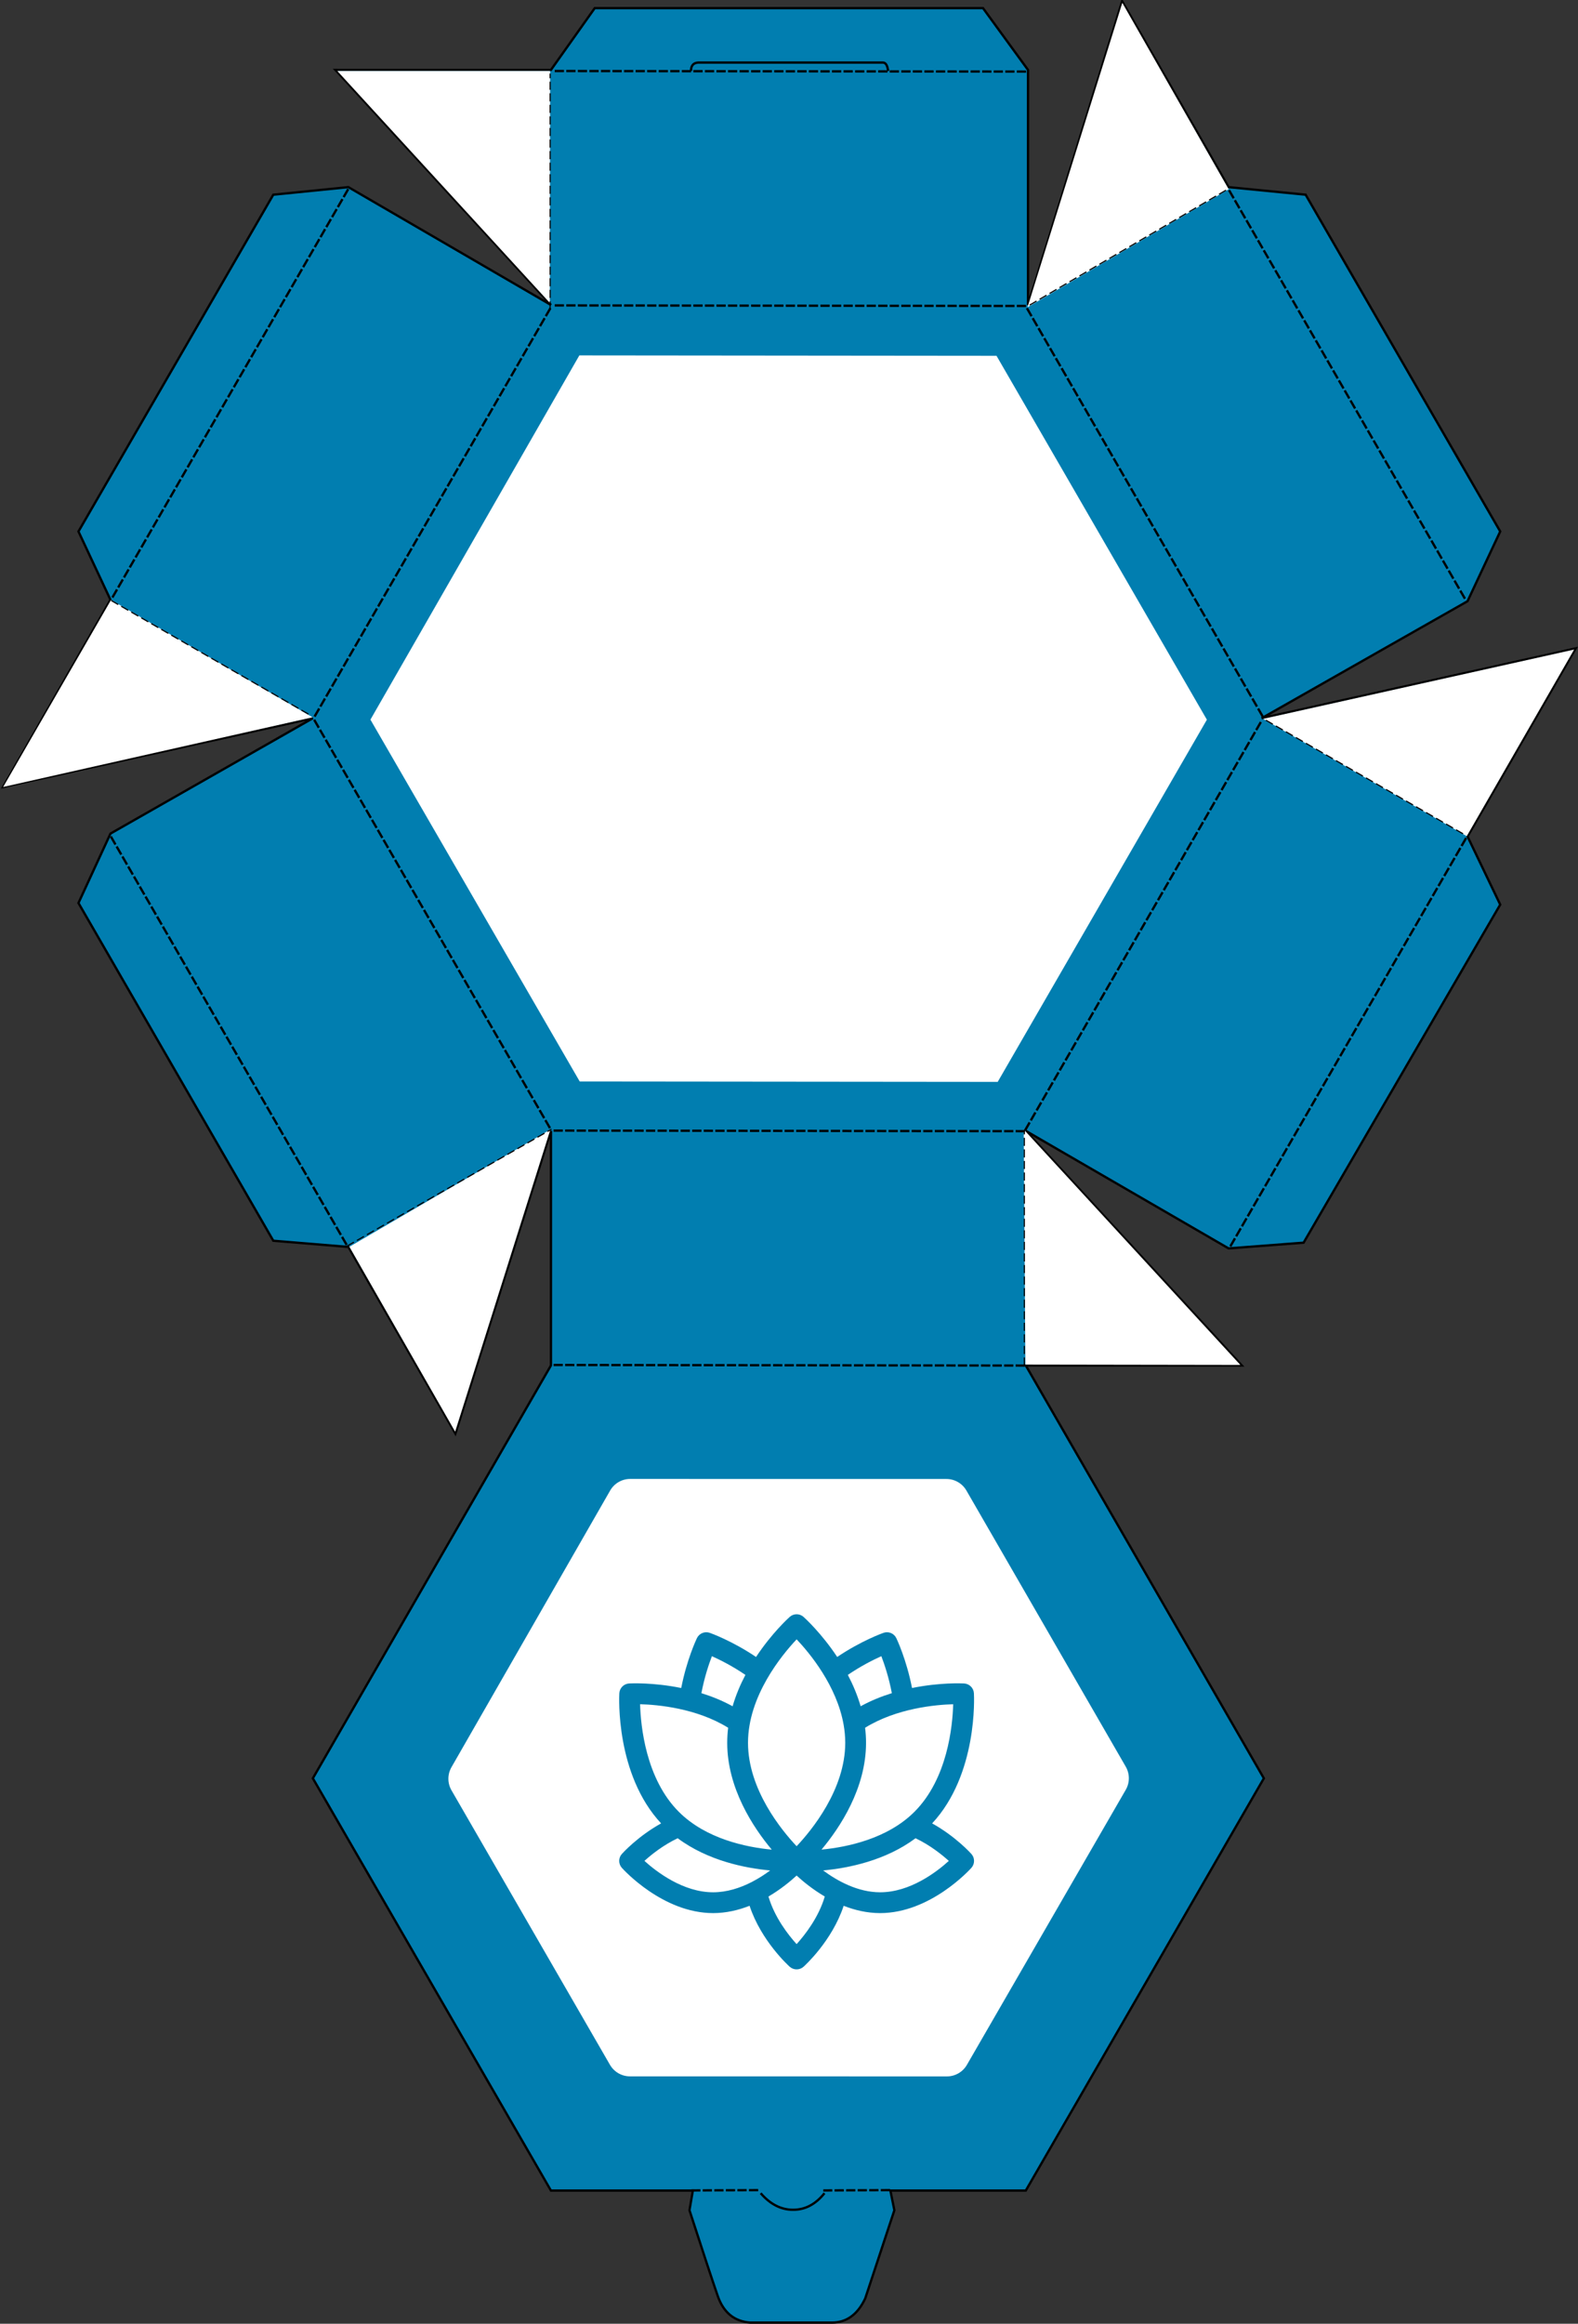
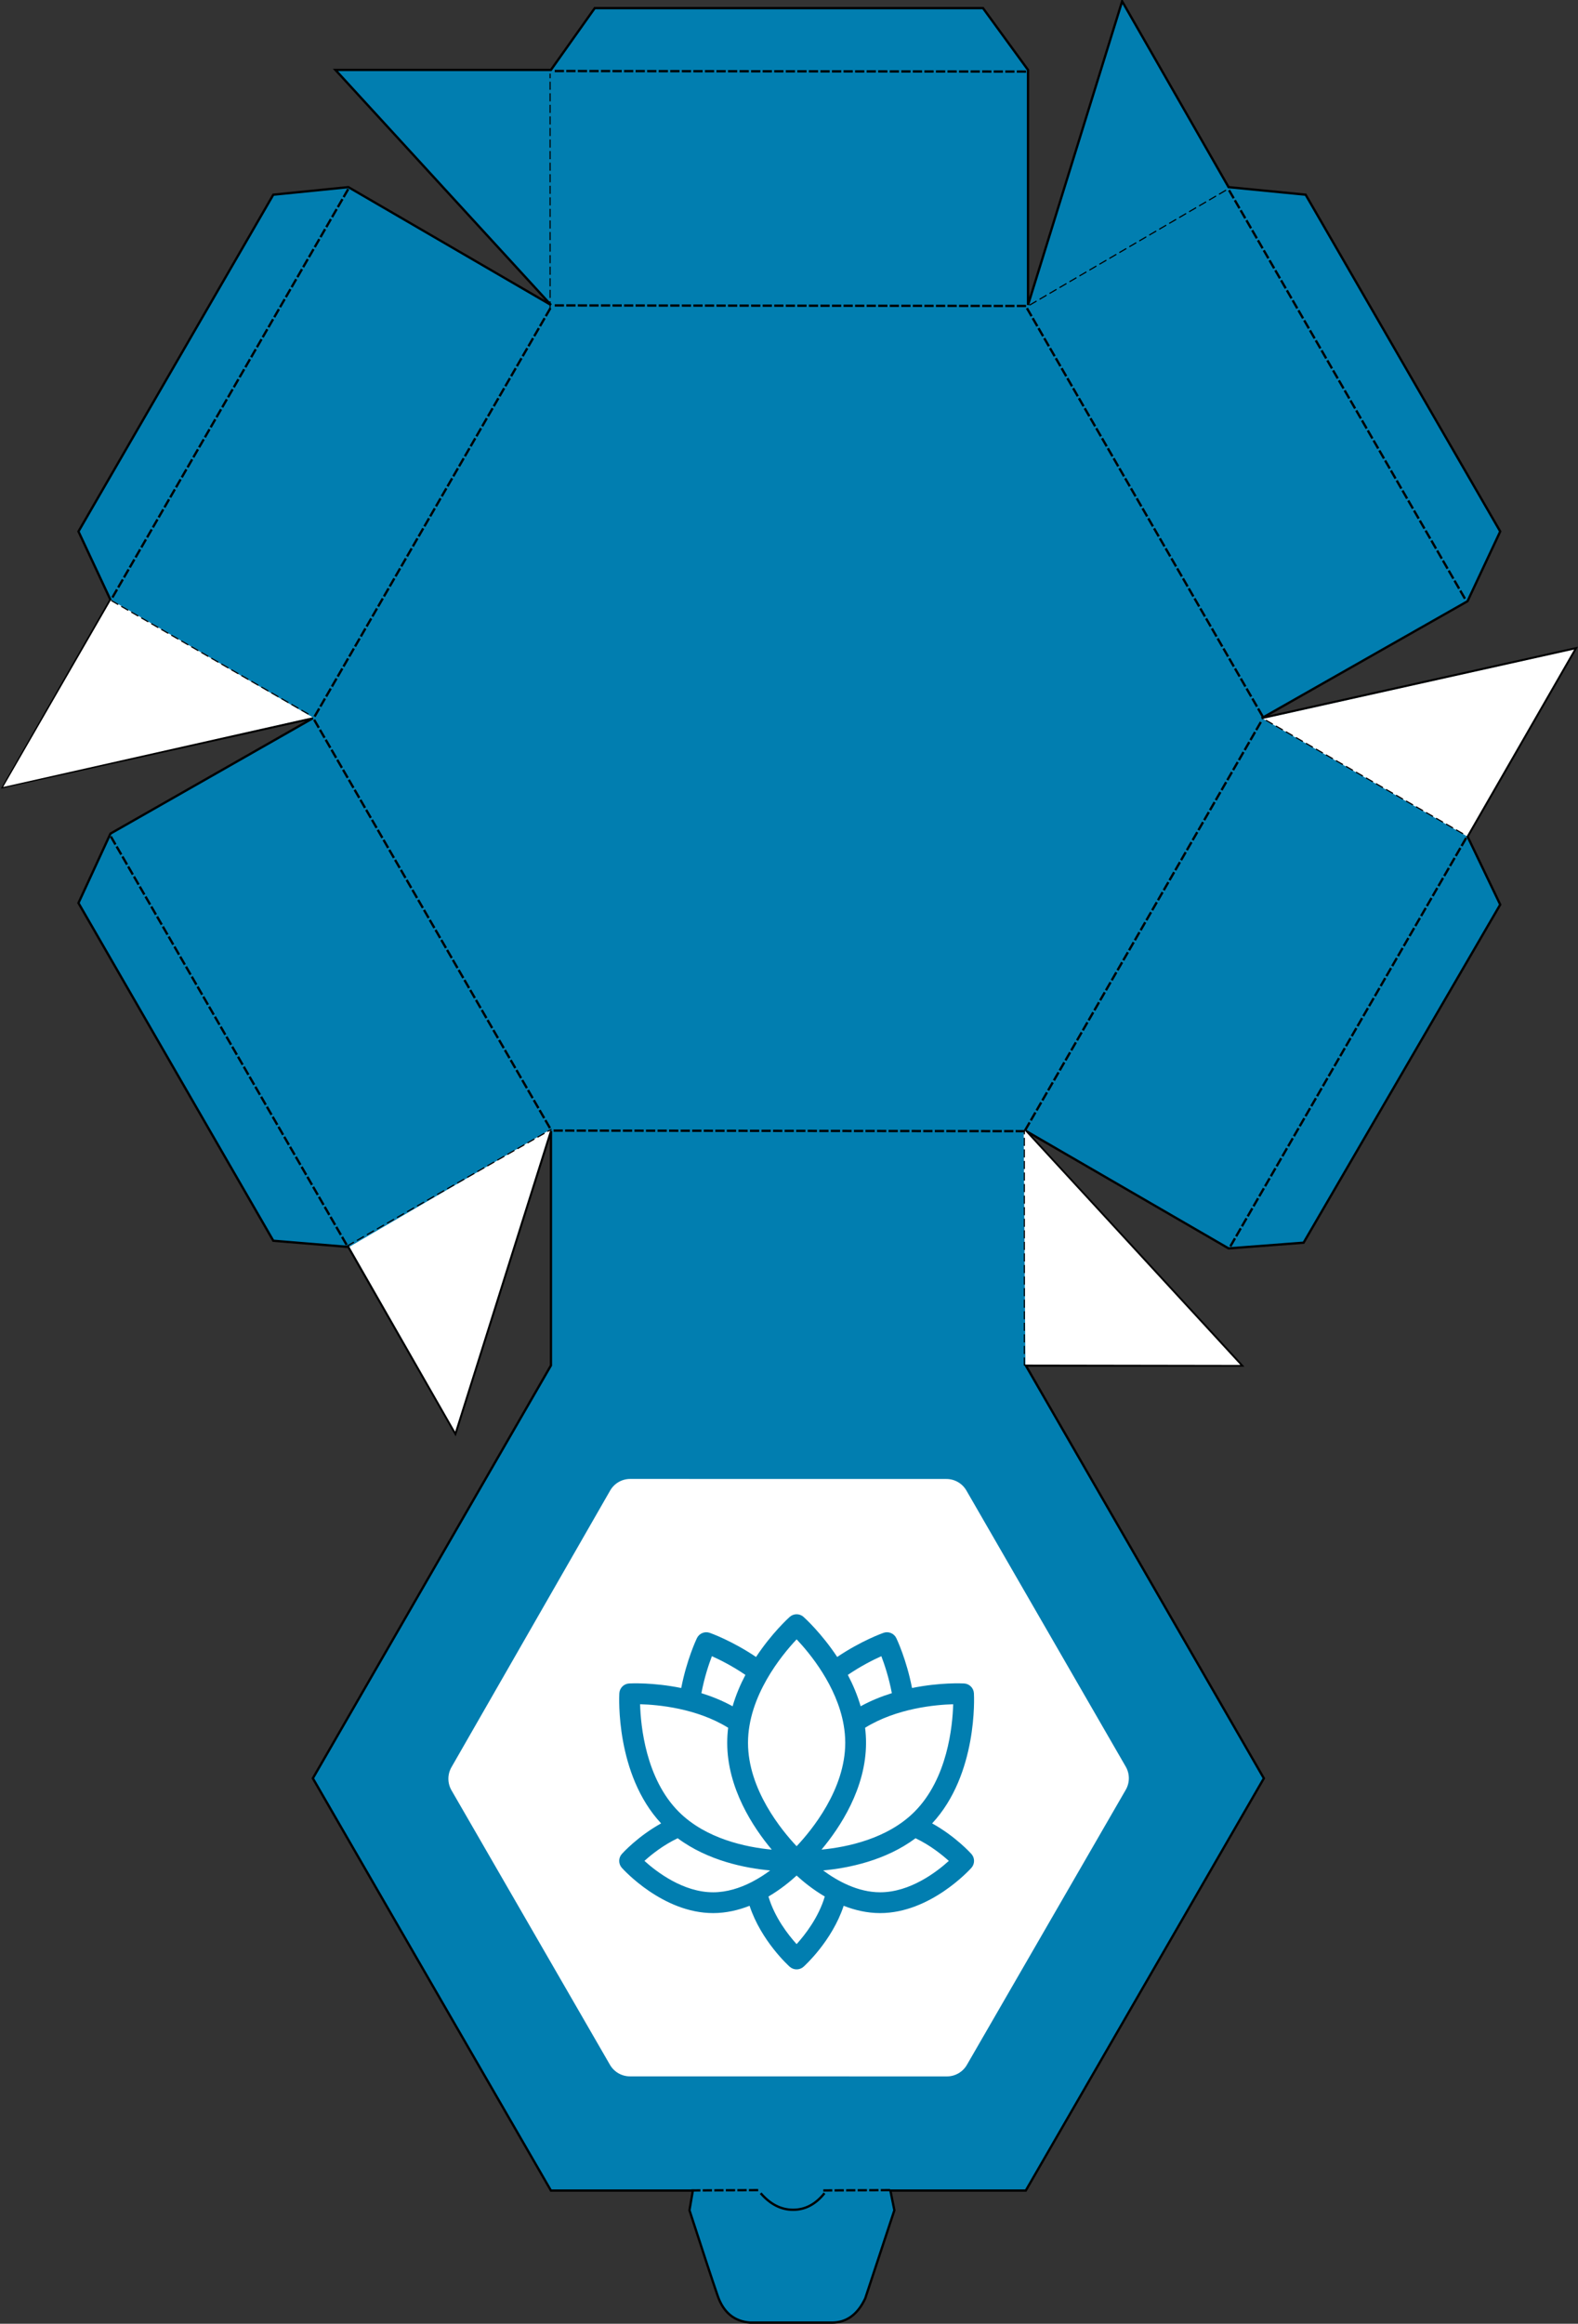
<svg xmlns="http://www.w3.org/2000/svg" width="683px" height="1005px" viewBox="0 0 683 1005" version="1.1">
  <rect x="0" y="0" width="683" height="1005" fill="#333333" stroke="none" />
  <title>BD095857-BBD6-4E35-B518-7D91044BB1C5@2x</title>
  <desc>Created with sketchtool.</desc>
  <g id="Page-1" stroke="none" stroke-width="1" fill="none" fill-rule="evenodd">
    <g id="Коробки-(Схемы-с-дизайном)" transform="translate(-287, -2812)">
      <g id="korobka1" transform="translate(628.5, 3309.5) rotate(-180) translate(-628.5, -3309.5) translate(288, 2802)">
        <path d="M150.241,465.081 L238.009,515.911 L144.517,414.446 L238.009,414.446 L134.969,235.899 L238.009,57.608 L296.621,57.608 L294.89,49.089 L307.488,10.998 C310.763,3.999 315.589,0.5 321.964,0.5 C328.34,0.5 340.12,0.5 357.305,0.5 C364.193,1.019 368.88,4.881 371.369,12.085 C373.857,19.29 377.928,31.624 383.582,49.089 L382.119,57.608 L443.544,57.608 L546.591,235.899 L443.544,414.446 L443.544,515.911 L484.896,385.001 L531.196,465.706 L563.713,468.397 L648.04,614.465 L634.181,644.483 L546.591,694.378 L680.642,664.636 L634.181,745.573 L648.04,775.147 L563.713,920.796 L531.196,924.059 L443.544,873.115 L536.814,974.755 L443.544,974.755 L424.572,1001.501 L256.545,1001.501 L237.044,974.755 L237.044,873.115 L196.309,1004.446 L150.241,924.059 L116.888,920.796 L32.663,775.147 L46.813,744.977 L135.912,694.378 L0,724.586 L46.813,643.239 L32.663,613.767 L117.762,467.554 L150.241,465.081 Z" id="Path-36" stroke="#000000" fill="#017EB0" />
        <polygon id="Path-3" fill="#FFFFFF" points="680.642 664.636 633.936 745.541 546.734 694.786" />
-         <polygon id="Path-3" fill="#FFFFFF" transform="translate(468.248, 936.707) rotate(-300) translate(-468.248, -936.707) " points="534.663 896.83 488.617 976.584 401.832 926.334" />
-         <polygon id="Path-3-Copy" fill="#FFFFFF" transform="translate(195.157, 925.479) rotate(-240) translate(-195.157, -925.479) " points="262.436 885.386 215.628 965.571 127.879 915.691" />
        <polygon id="Path-3-Copy-2" fill="#FFFFFF" transform="translate(67.978, 683.72) rotate(-180) translate(-67.978, -683.72) " points="135.273 643.369 88.805 724.07 0.682 673.342" />
        <polygon id="Path-3-Copy-3" fill="#FFFFFF" transform="translate(213.771, 453.05) rotate(-120) translate(-213.771, -453.05) " points="281.312 412.798 234.666 493.301 146.23 443.088" />
        <polygon id="Path-3-Copy-4" fill="#FFFFFF" transform="translate(486.028, 463.649) rotate(-60) translate(-486.028, -463.649) " points="552.925 423.841 506.551 503.458 419.13 453.481" />
-         <polygon id="Polygon" fill="#FFFFFF" transform="translate(340.713, 694.097) rotate(-330) translate(-340.713, -694.097) " points="340.564 513.097 497.259 603.331 497.713 784.968 341.254 875.097 183.71 784.331 183.8 603.403" />
        <path d="M345.589,89.981 L464.352,158.501 C467.439,160.282 469.345,163.573 469.354,167.137 L469.698,305.111 C469.707,308.693 467.8,312.006 464.697,313.797 L346.156,382.212 C343.063,383.998 339.252,383.998 336.158,382.212 L216.716,313.266 C213.62,311.479 211.714,308.176 211.716,304.601 L211.781,167.209 C211.783,163.637 213.689,160.338 216.783,158.552 L335.593,89.982 C338.686,88.197 342.496,88.197 345.589,89.981 Z" id="Polygon" fill="#FFFFFF" transform="translate(340.713, 236.097) rotate(-330) translate(-340.713, -236.097) " />
        <g id="lotus-flower" transform="translate(337, 230) rotate(-180) translate(-337, -230) translate(260, 153)" fill="#017EB0" fill-rule="nonzero">
          <path d="M135.457,90.596 C155.222,69.361 153.618,35.776 153.538,34.327 C153.411,32.037 151.582,30.209 149.292,30.082 C148.607,30.043 138.898,29.57 126.749,32.043 C124.352,19.736 120.154,10.894 119.954,10.478 C118.962,8.411 116.573,7.421 114.408,8.181 C113.973,8.333 104.757,11.614 94.365,18.619 C87.548,8.326 80.371,1.807 79.801,1.297 C78.094,-0.233 75.507,-0.233 73.799,1.297 C73.229,1.807 66.052,8.326 59.235,18.62 C48.843,11.616 39.626,8.333 39.192,8.181 C37.028,7.423 34.638,8.411 33.646,10.478 C33.446,10.894 29.246,19.736 26.851,32.044 C14.702,29.571 4.992,30.045 4.307,30.082 C2.017,30.209 0.189,32.037 0.062,34.328 C-0.019,35.776 -1.622,69.361 18.143,90.596 C8.073,96.171 1.48,103.454 1.154,103.818 C-0.375,105.526 -0.375,108.113 1.154,109.821 C1.87,110.62 18.928,129.393 40.652,129.393 C46.297,129.393 51.625,128.123 56.435,126.233 C61.436,141.381 73.242,152.089 73.798,152.589 C74.652,153.353 75.727,153.736 76.8,153.736 C77.873,153.736 78.947,153.353 79.801,152.589 C80.358,152.091 92.162,141.381 97.164,126.234 C101.974,128.123 107.302,129.393 112.946,129.393 C134.671,129.393 151.73,110.62 152.446,109.821 C153.975,108.113 153.975,105.526 152.446,103.818 C152.119,103.453 145.525,96.17 135.457,90.596 Z M127.801,85.577 C116.096,97.282 98.663,100.869 87.575,101.933 C95.575,92.381 106.842,75.43 106.842,55.734 C106.842,53.53 106.697,51.362 106.436,49.233 C120.093,40.794 136.857,39.281 144.561,39.064 C144.306,48.443 142.14,71.238 127.801,85.577 Z M113.471,18.286 C114.829,21.833 116.738,27.527 118.014,34.273 C113.531,35.666 108.939,37.508 104.509,39.94 C103.098,35.085 101.153,30.532 98.966,26.374 C104.634,22.511 110.006,19.833 113.471,18.286 Z M76.805,10.995 C82.418,16.923 94.186,31.054 97.151,47.979 C97.152,47.981 97.152,47.984 97.153,47.987 C97.595,50.513 97.842,53.101 97.842,55.734 C97.842,75.942 83.252,93.634 76.8,100.468 C70.348,93.634 55.757,75.942 55.757,55.734 C55.757,35.52 70.358,17.822 76.805,10.995 Z M40.127,18.286 C43.593,19.834 48.966,22.512 54.633,26.375 C52.446,30.532 50.501,35.085 49.09,39.94 C44.66,37.508 40.068,35.666 35.585,34.273 C36.861,27.527 38.771,21.832 40.127,18.286 Z M47.163,49.233 C46.902,51.362 46.758,53.53 46.758,55.734 C46.758,75.442 58.037,92.4 66.036,101.95 C54.964,100.9 37.543,97.323 25.796,85.577 C11.502,71.283 9.314,48.444 9.045,39.057 C16.743,39.266 33.472,40.766 47.163,49.233 Z M10.93,106.813 C13.962,104.066 19.05,99.996 25.325,97.02 C38.421,106.775 54.598,109.959 65.348,110.951 C63.121,112.602 60.51,114.315 57.614,115.822 C57.452,115.893 57.296,115.975 57.146,116.063 C52.273,118.534 46.624,120.394 40.652,120.394 C27.72,120.394 16.216,111.588 10.93,106.813 Z M76.793,142.813 C73.181,138.829 67.281,131.3 64.609,122.228 C69.887,119.125 74.095,115.643 76.799,113.155 C79.502,115.643 83.711,119.125 88.988,122.227 C86.319,131.265 80.405,138.817 76.793,142.813 Z M112.946,120.394 C103.246,120.394 94.351,115.44 88.279,110.947 C99.029,109.954 115.189,106.766 128.272,97.021 C134.524,99.989 139.629,104.073 142.671,106.823 C137.4,111.602 125.937,120.394 112.946,120.394 Z" id="Shape" />
        </g>
        <g id="Group-9" transform="translate(47.273, 49.271)" stroke="#000000">
-           <path d="M191.625,365.141 L395.375,365.391" id="Line-Copy-49" stroke-linecap="square" stroke-dasharray="3,2" />
          <path d="M250,8.516 L277.875,8.391" id="Line-Copy-73" stroke-linecap="square" stroke-dasharray="3,2" />
          <path d="M307.062,8.516 L334.938,8.391" id="Line-Copy-74" stroke-linecap="square" stroke-dasharray="3,2" />
          <path d="M191.375,365.391 L191.375,466.891" id="Line-Copy-49" stroke-width="0.5" stroke-linecap="square" stroke-dasharray="3,2" />
          <path d="M396.625,822.141 L396.625,923.641" id="Line-Copy-68" stroke-width="0.5" stroke-linecap="square" stroke-dasharray="3,2" />
          <path d="M188.875,823.891 L103.375,873.891" id="Line-Copy-69" stroke-width="0.5" stroke-linecap="square" stroke-dasharray="3,2" />
          <path d="M586.375,695.891 L500.375,646.391" id="Line-Copy-70" stroke-width="0.5" stroke-linecap="square" stroke-dasharray="3,2" />
          <path d="M86.625,644.141 L0.625,594.641" id="Line-Copy-71" stroke-width="0.5" stroke-linecap="square" stroke-dasharray="3,2" />
          <path d="M484.375,416.891 L396.227,467.229" id="Line-Copy-72" stroke-width="0.5" stroke-linecap="square" stroke-dasharray="3,2" />
          <path d="M0.375,592.891 L102.375,416.391" id="Line-Copy-60" stroke-linecap="square" stroke-dasharray="3,2" />
          <path d="M396.75,644.016 L498.75,467.516" id="Line-Copy-62" stroke-linecap="square" stroke-dasharray="3,2" transform="translate(447.625, 555.891) scale(-1, 1) translate(-447.625, -555.891) " />
          <path d="M0.75,873.016 L102.75,696.516" id="Line-Copy-64" stroke-linecap="square" stroke-dasharray="3,2" transform="translate(51.625, 784.891) scale(-1, 1) translate(-51.625, -784.891) " />
          <path d="M88.25,822.016 L190.25,645.516" id="Line-Copy-65" stroke-linecap="square" stroke-dasharray="3,2" transform="translate(139.125, 733.891) scale(-1, 1) translate(-139.125, -733.891) " />
          <path d="M89.25,643.016 L191.25,466.516" id="Line-Copy-61" stroke-linecap="square" stroke-dasharray="3,2" />
          <path d="M396.75,822.016 L498.75,645.516" id="Line-Copy-66" stroke-linecap="square" stroke-dasharray="3,2" />
          <path d="M484.25,873.516 L586.25,697.016" id="Line-Copy-67" stroke-linecap="square" stroke-dasharray="3,2" />
          <path d="M484.75,593.516 L586.75,417.016" id="Line-Copy-63" stroke-linecap="square" stroke-dasharray="3,2" transform="translate(535.625, 505.391) scale(-1, 1) translate(-535.625, -505.391) " />
          <path d="M191.125,823.391 L394.875,823.641" id="Line-Copy-58" stroke-linecap="square" stroke-dasharray="3,2" />
          <path d="M191.625,466.516 L395.375,466.766" id="Line-Copy-57" stroke-linecap="square" stroke-dasharray="3,2" />
          <path d="M191.125,924.766 L394.875,925.016" id="Line-Copy-59" stroke-linecap="square" stroke-dasharray="3,2" />
-           <path d="M250.318,925.016 C250.62,927.45 251.367,928.668 252.56,928.668 C253.752,928.668 280.429,928.668 332.589,928.668 C334.636,928.533 335.66,927.315 335.66,925.016" id="Path-37" />
          <path d="M277.875,7.194 C281.681,2.415 286.203,0.025 291.441,0.025 C296.679,0.025 301.36,2.415 305.485,7.194" id="Path-38" />
        </g>
      </g>
    </g>
  </g>
</svg>